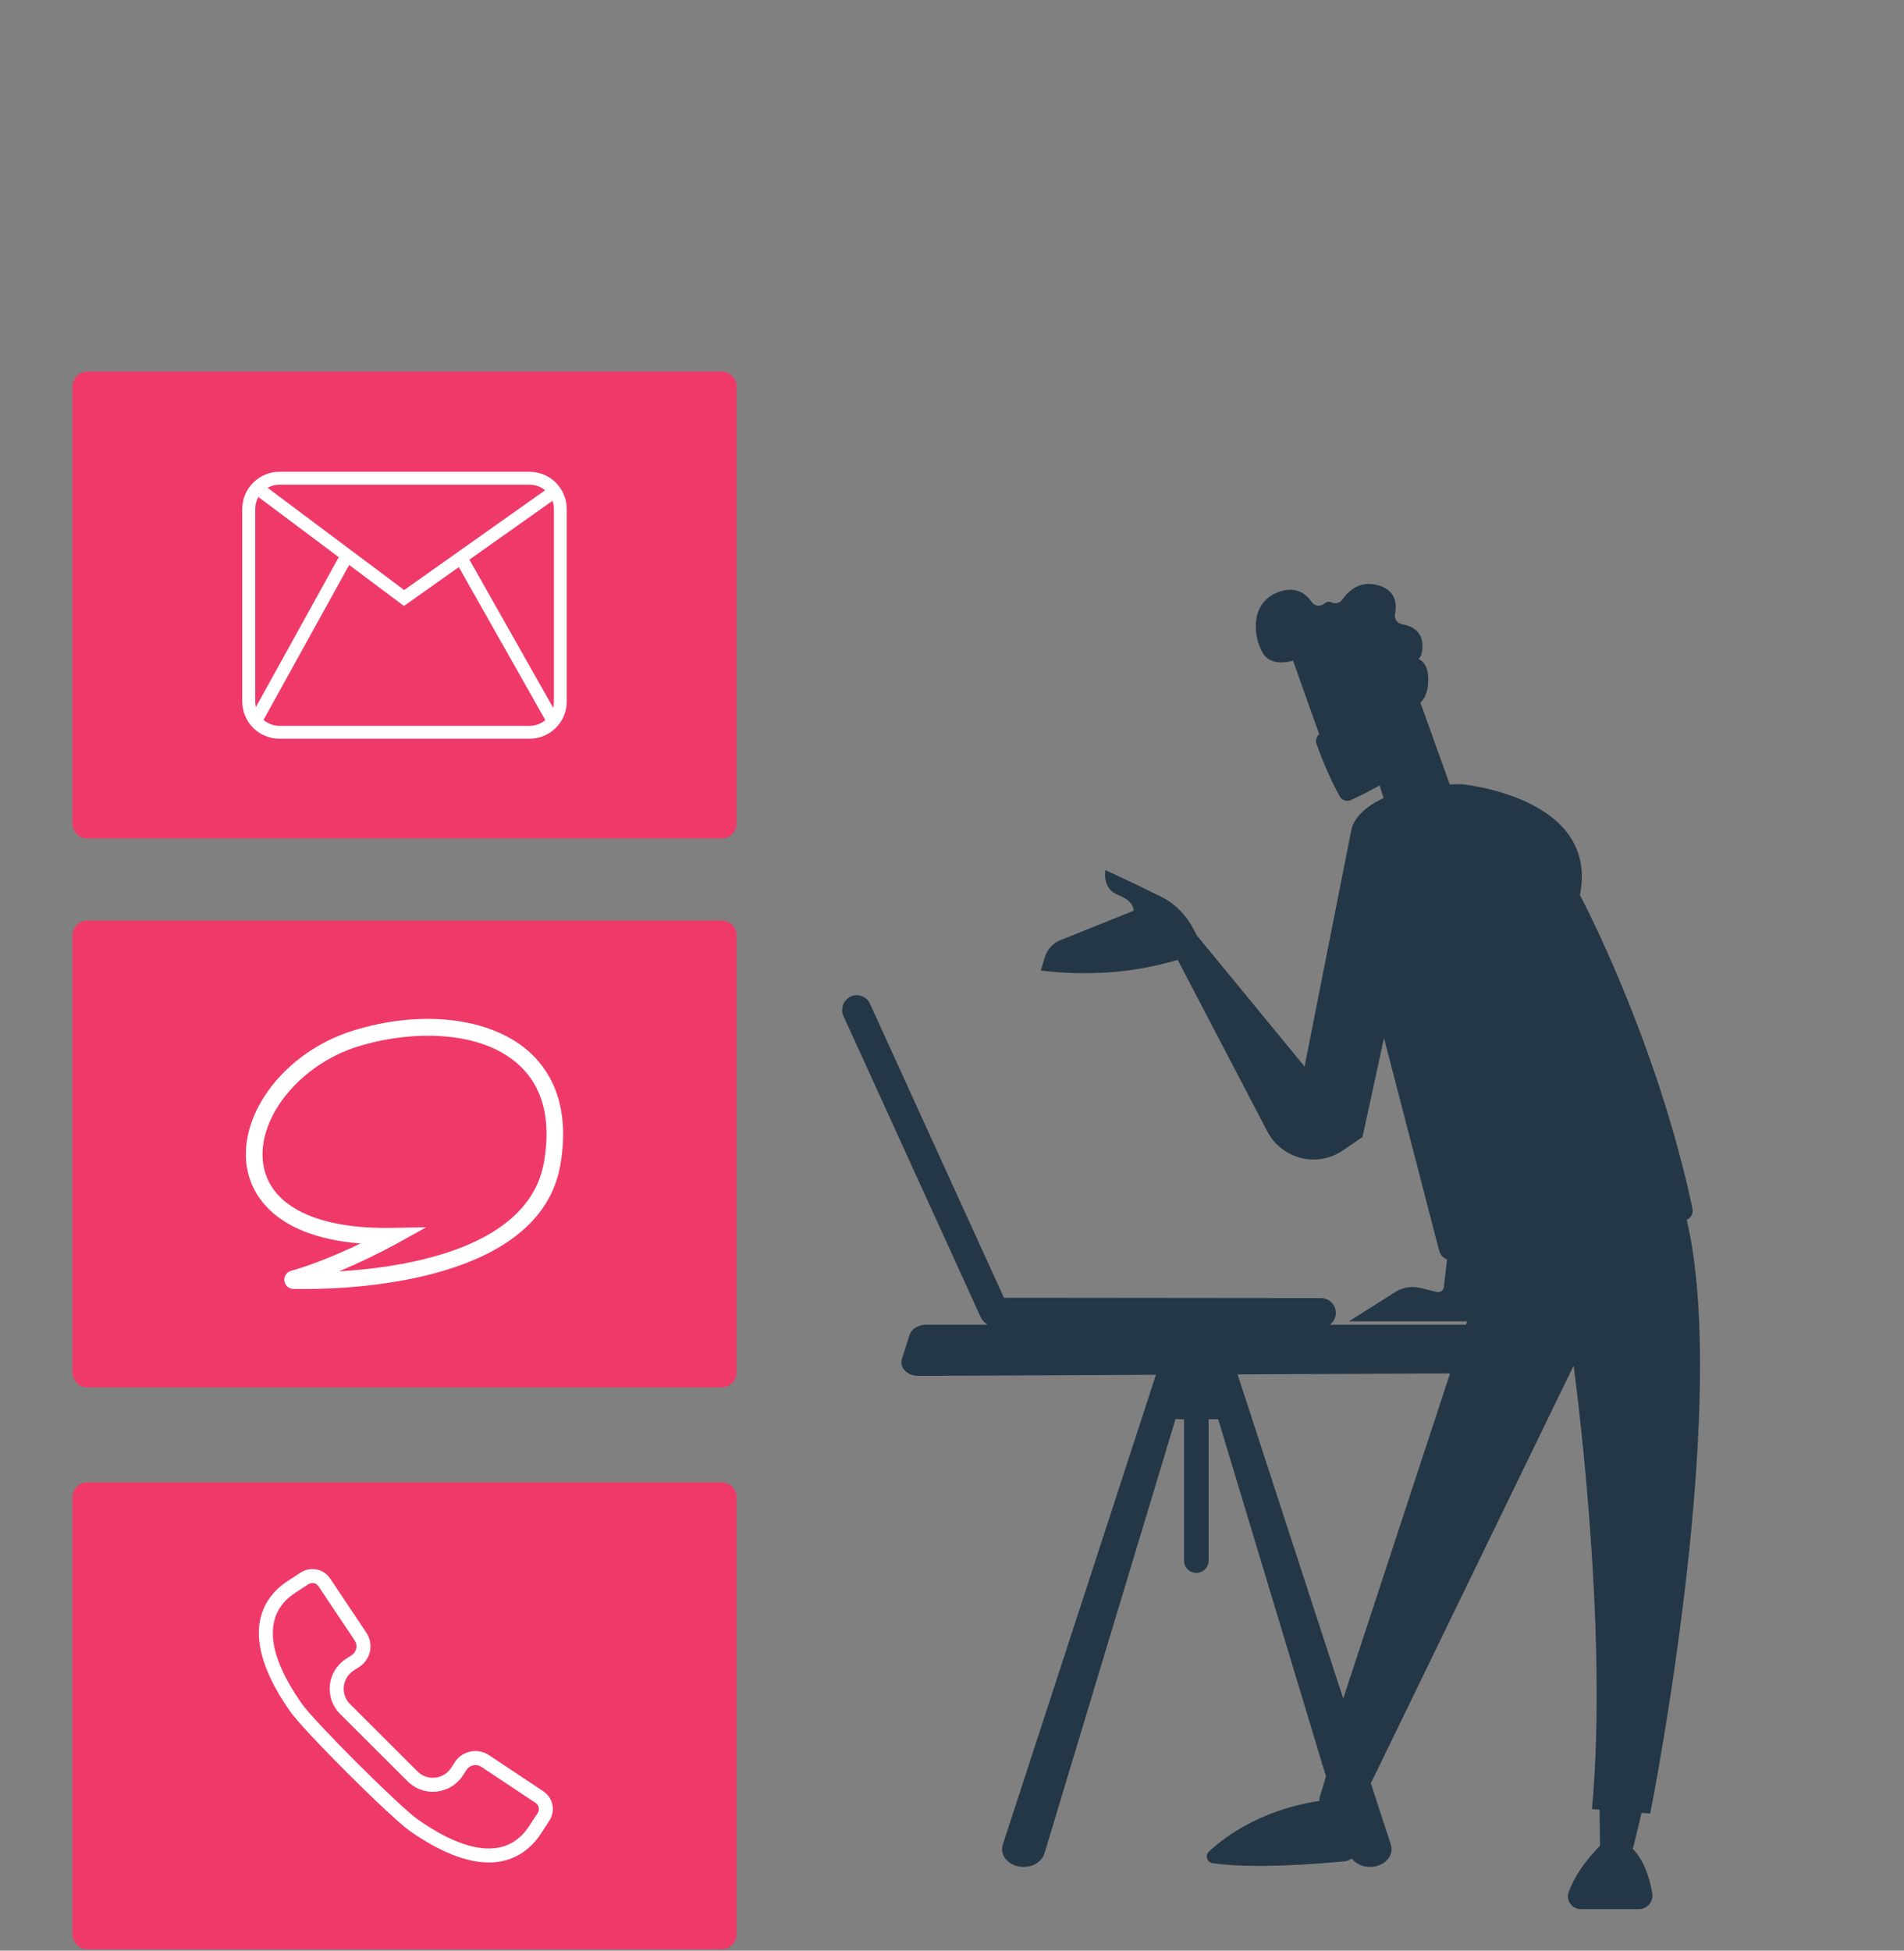
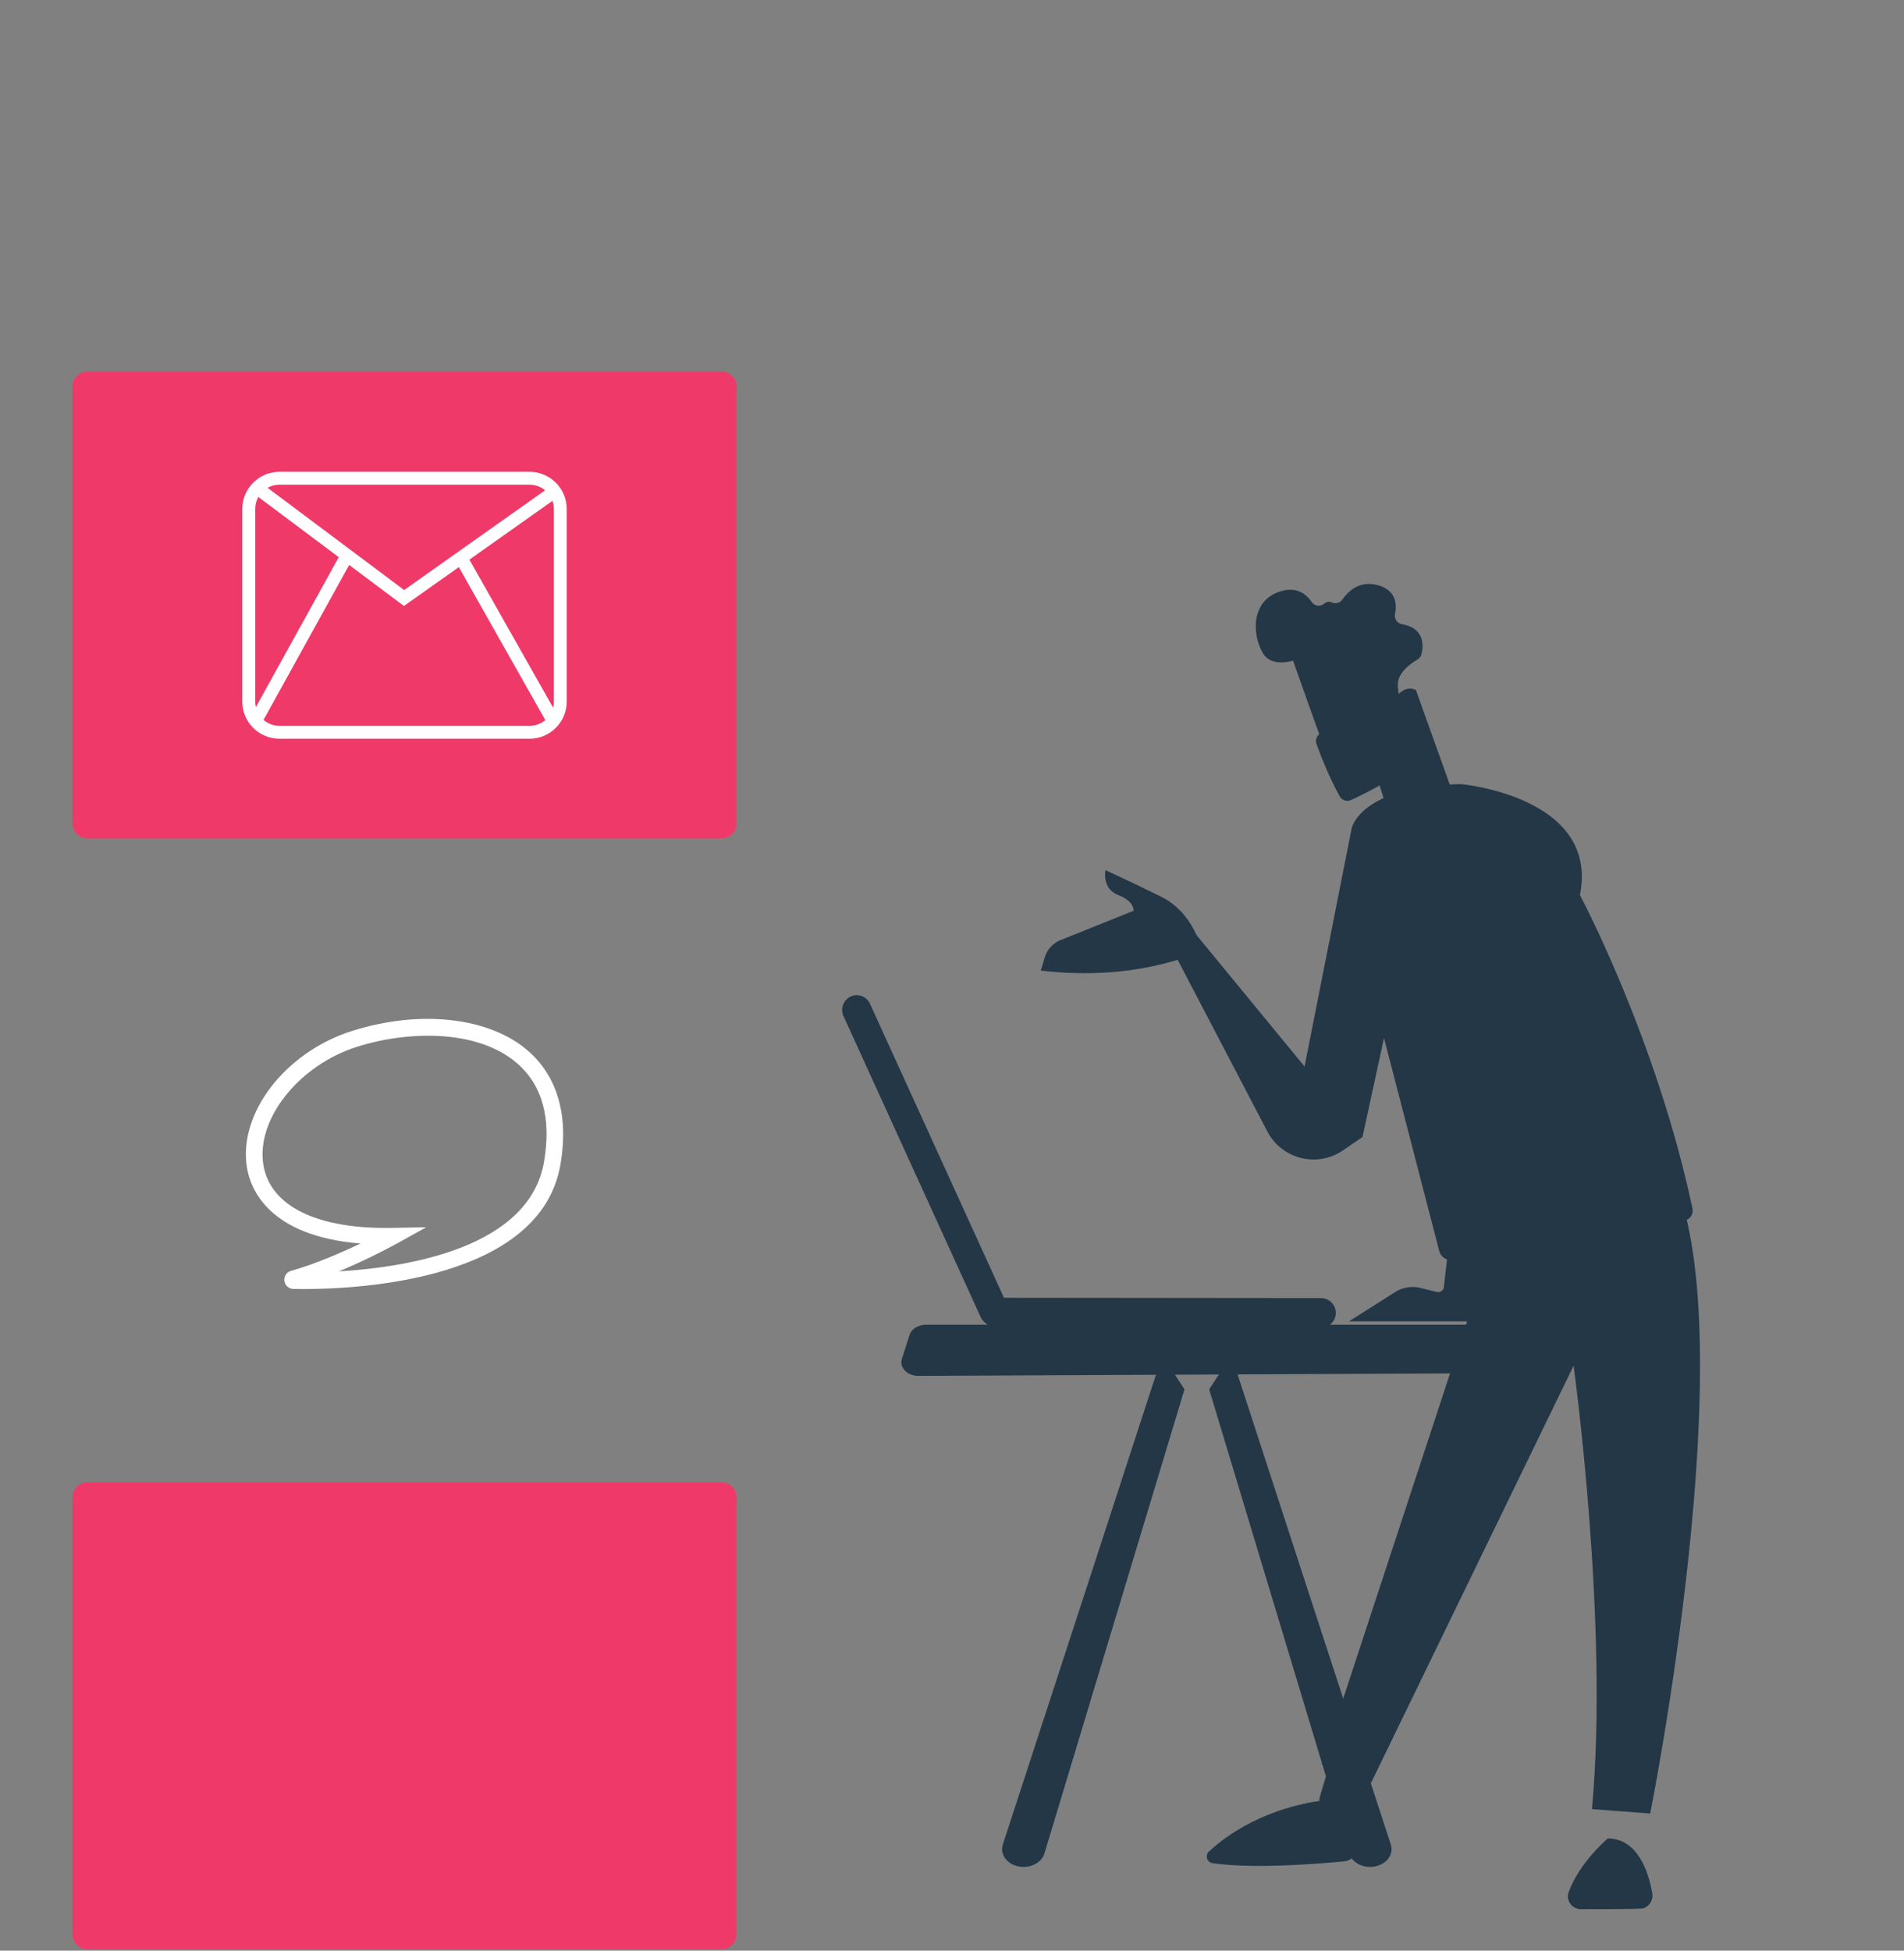
<svg xmlns="http://www.w3.org/2000/svg" width="289" height="296" viewBox="0 0 289 296" fill="none">
  <rect x="0" y="0" width="289" height="296" fill="#808080" stroke="none" />
-   <path d="M109.533 139.683H13.264C12.012 139.683 10.997 140.696 10.997 141.945V208.268C10.997 209.517 12.012 210.53 13.264 210.53H109.533C110.786 210.53 111.801 209.517 111.801 208.268V141.945C111.801 140.696 110.786 139.683 109.533 139.683Z" fill="#EF3A69" />
  <path d="M46.079 195.604C45.468 195.604 44.951 195.596 44.542 195.588C44.202 195.585 43.875 195.459 43.622 195.233C43.368 195.008 43.205 194.698 43.163 194.362C43.121 194.026 43.203 193.686 43.393 193.405C43.583 193.124 43.869 192.922 44.198 192.836C47.828 191.82 51.789 190.093 54.709 188.696C40.799 187.565 38.022 180.438 37.485 177.178C36.13 168.958 43.283 159.656 53.429 156.443C63.782 153.166 74.269 154.347 80.15 159.452C83.275 162.168 86.668 167.36 85.066 176.709C82.077 194.202 54.731 195.604 46.079 195.604ZM64.691 186.229L60.284 188.68C57.415 190.242 54.469 191.658 51.456 192.923C62.195 192.277 80.364 189.251 82.579 176.287C83.703 169.703 82.332 164.682 78.494 161.352C72.545 156.186 62.004 156.371 54.193 158.843C45.348 161.641 38.837 169.853 39.976 176.77C41.011 183.049 48.178 186.564 59.647 186.321L64.691 186.229Z" fill="white" />
  <path d="M109.534 56.38H13.264C12.012 56.38 10.997 57.392 10.997 58.641V124.965C10.997 126.214 12.012 127.226 13.264 127.226H109.534C110.786 127.226 111.801 126.214 111.801 124.965V58.641C111.801 57.392 110.786 56.38 109.534 56.38Z" fill="#EF3A69" />
  <path d="M80.385 112.097H42.416C40.92 112.095 39.486 111.502 38.429 110.447C37.371 109.392 36.776 107.961 36.774 106.469V77.222C36.776 75.73 37.371 74.299 38.428 73.244C39.486 72.189 40.92 71.595 42.416 71.594H80.381C81.877 71.596 83.311 72.189 84.369 73.244C85.427 74.299 86.022 75.73 86.023 77.222V106.469C86.022 107.961 85.427 109.391 84.37 110.446C83.313 111.501 81.88 112.094 80.385 112.097ZM42.416 73.546C41.44 73.549 40.505 73.937 39.816 74.626C39.126 75.315 38.739 76.248 38.738 77.222V106.469C38.739 107.444 39.128 108.378 39.818 109.067C40.509 109.756 41.446 110.144 42.423 110.145H80.388C81.365 110.144 82.301 109.756 82.992 109.067C83.683 108.378 84.072 107.444 84.073 106.469V77.222C84.072 76.247 83.683 75.313 82.992 74.624C82.302 73.935 81.365 73.547 80.388 73.546H42.416Z" fill="white" />
  <path d="M61.313 91.951L38.428 74.825L39.603 73.263L61.346 89.535L83.64 73.76L84.772 75.352L61.313 91.951Z" fill="white" />
  <path d="M70.82 84.162L69.116 85.122L83.351 110.292L85.055 109.332L70.82 84.162Z" fill="white" />
  <path d="M51.832 83.8L37.84 109.104L39.554 110.047L53.545 84.743L51.832 83.8Z" fill="white" />
  <path d="M109.534 224.933H13.264C12.012 224.933 10.997 225.945 10.997 227.194V293.518C10.997 294.767 12.012 295.779 13.264 295.779H109.534C110.786 295.779 111.801 294.767 111.801 293.518V227.194C111.801 225.945 110.786 224.933 109.534 224.933Z" fill="#EF3A69" />
-   <path d="M74.192 282.618C70.781 282.618 66.771 281.023 62.237 277.857C59.242 275.763 46.158 262.714 44.059 259.724C40.278 254.334 38.732 249.686 39.464 245.907C39.938 243.462 41.391 241.391 43.667 239.91L45.658 238.614C46.37 238.153 47.236 237.99 48.068 238.159C48.9 238.328 49.632 238.817 50.106 239.519L55.602 247.742C56.146 248.549 56.352 249.536 56.176 250.492C56 251.448 55.455 252.297 54.658 252.857L54.62 252.883L53.673 253.496C53.251 253.769 52.898 254.134 52.639 254.563C52.38 254.993 52.223 255.475 52.179 255.974C52.136 256.473 52.206 256.976 52.387 257.443C52.567 257.911 52.851 258.332 53.219 258.673L53.246 258.699L63.285 268.72C63.627 269.087 64.049 269.371 64.518 269.55C64.987 269.73 65.491 269.801 65.991 269.757C66.492 269.713 66.975 269.556 67.406 269.298C67.836 269.04 68.202 268.688 68.476 268.267L69.111 267.286C69.672 266.49 70.523 265.946 71.482 265.77C72.441 265.594 73.431 265.8 74.239 266.345L82.483 271.826C83.187 272.299 83.677 273.029 83.847 273.859C84.017 274.689 83.853 275.553 83.391 276.263L82.1 278.249C80.616 280.519 78.537 281.969 76.088 282.442C75.463 282.561 74.828 282.62 74.192 282.618ZM63.456 276.12C68.369 279.552 72.485 280.978 75.684 280.361C77.582 279.999 79.141 278.895 80.321 277.091L81.619 275.105C81.777 274.862 81.833 274.567 81.775 274.284C81.716 274.001 81.549 273.751 81.308 273.59L73.064 268.109C72.718 267.876 72.294 267.786 71.883 267.859C71.471 267.932 71.104 268.161 70.86 268.499L70.258 269.424C69.809 270.112 69.209 270.69 68.504 271.114C67.798 271.537 67.005 271.795 66.185 271.868C65.365 271.94 64.538 271.826 63.769 271.533C63 271.241 62.307 270.777 61.744 270.178L51.758 260.217C51.157 259.655 50.693 258.964 50.399 258.197C50.106 257.429 49.991 256.605 50.064 255.787C50.137 254.968 50.396 254.177 50.82 253.474C51.245 252.77 51.825 252.171 52.515 251.724L53.442 251.125C53.781 250.88 54.011 250.514 54.084 250.103C54.157 249.693 54.068 249.27 53.834 248.924L48.339 240.701C48.176 240.461 47.927 240.294 47.643 240.236C47.359 240.178 47.063 240.234 46.82 240.39L44.83 241.686C43.022 242.863 41.919 244.418 41.551 246.311C40.932 249.504 42.362 253.608 45.8 258.508C47.771 261.316 60.643 274.155 63.458 276.121L63.456 276.12Z" fill="white" />
  <path d="M200.704 201.474C200.666 201.474 200.629 201.474 200.591 201.474L151.147 201.423C150.854 201.42 150.564 201.36 150.295 201.245C150.025 201.13 149.78 200.964 149.575 200.755C149.37 200.546 149.208 200.299 149.098 200.028C148.989 199.757 148.934 199.466 148.937 199.174C148.937 197.932 149.934 196.906 151.152 196.929L200.596 196.979C201.169 197.002 201.711 197.242 202.112 197.65C202.514 198.058 202.745 198.603 202.758 199.174C202.771 199.745 202.566 200.3 202.184 200.726C201.802 201.152 201.272 201.417 200.701 201.467L200.704 201.474Z" fill="#233746" />
  <path d="M132 152.212C132.017 152.245 132.034 152.28 132.05 152.316L152.851 197.949C153.1 198.488 153.127 199.103 152.926 199.661C152.726 200.22 152.314 200.678 151.779 200.937C151.515 201.062 151.228 201.133 150.936 201.145C150.644 201.157 150.352 201.111 150.078 201.009C149.805 200.906 149.554 200.75 149.342 200.549C149.13 200.349 148.96 200.107 148.843 199.84L128.04 154.205C127.791 153.666 127.764 153.052 127.965 152.493C128.165 151.935 128.577 151.477 129.112 151.217C129.629 150.977 130.219 150.947 130.757 151.132C131.296 151.318 131.742 151.705 132 152.212Z" fill="#233746" />
  <path d="M205.459 274.821C205.752 276.557 205.954 278.307 206.062 280.064C206.098 280.648 205.905 281.222 205.525 281.666C205.145 282.111 204.606 282.391 204.023 282.447C199.802 282.856 190.196 283.61 184.061 282.727C183.868 282.7 183.686 282.62 183.537 282.495C183.388 282.371 183.278 282.206 183.219 282.021C183.16 281.836 183.154 281.638 183.203 281.451C183.252 281.263 183.354 281.093 183.496 280.96C186.025 278.609 192.133 274.036 202.187 273.037L205.459 274.821Z" fill="#233746" />
  <path d="M207.558 269.418L205.423 274.636C205.282 274.985 205.032 275.279 204.709 275.473C204.387 275.668 204.009 275.753 203.634 275.716C203.044 275.658 202.46 275.545 201.891 275.378C201.313 275.202 200.828 274.804 200.543 274.271C200.257 273.739 200.194 273.116 200.368 272.538L201.978 267.164L207.558 269.418Z" fill="#233746" />
-   <path d="M244.04 278.977C244.04 278.977 239.766 282.543 238.101 287.117C237.643 288.375 238.612 289.7 239.953 289.7H248.741C249.044 289.701 249.343 289.636 249.618 289.509C249.892 289.383 250.136 289.198 250.331 288.967C250.526 288.736 250.669 288.466 250.748 288.175C250.828 287.884 250.842 287.579 250.791 287.281C250.236 284.123 248.621 278.99 244.04 278.977Z" fill="#233746" />
-   <path d="M249.333 274.335C249.333 274.335 248.469 278.147 247.806 280.665C247.777 280.773 247.726 280.873 247.656 280.96C247.586 281.048 247.499 281.119 247.399 281.171C247.3 281.222 247.191 281.253 247.079 281.26C246.968 281.268 246.856 281.252 246.751 281.214C245.42 280.739 244.337 280.529 243.55 280.635C243.464 280.643 243.376 280.633 243.294 280.605C243.211 280.578 243.135 280.534 243.071 280.476C243.006 280.417 242.954 280.346 242.919 280.267C242.883 280.188 242.865 280.102 242.864 280.016L242.781 273.686L249.333 274.335Z" fill="#233746" />
+   <path d="M244.04 278.977C244.04 278.977 239.766 282.543 238.101 287.117C237.643 288.375 238.612 289.7 239.953 289.7C249.044 289.701 249.343 289.636 249.618 289.509C249.892 289.383 250.136 289.198 250.331 288.967C250.526 288.736 250.669 288.466 250.748 288.175C250.828 287.884 250.842 287.579 250.791 287.281C250.236 284.123 248.621 278.99 244.04 278.977Z" fill="#233746" />
  <path d="M226.609 188.584L200.619 267.68C200.619 267.68 205.604 270.936 207.979 270.8L238.85 207.235C238.85 207.235 244.252 246.401 241.635 274.521L250.476 275.194C250.476 275.194 264.854 203.336 253.964 178.724L226.609 188.584Z" fill="#233746" />
  <path d="M238.681 206.555H238.712C238.745 206.551 238.777 206.541 238.805 206.524C238.834 206.508 238.859 206.486 238.88 206.46C238.9 206.434 238.915 206.404 238.923 206.372C238.932 206.341 238.934 206.307 238.93 206.275L237.921 198.289C237.913 198.223 237.879 198.163 237.826 198.122C237.773 198.081 237.707 198.063 237.641 198.071C237.574 198.08 237.514 198.114 237.473 198.166C237.432 198.219 237.414 198.285 237.422 198.351L238.431 206.338C238.439 206.399 238.469 206.454 238.515 206.494C238.561 206.534 238.62 206.556 238.681 206.555Z" fill="#233746" />
  <path d="M221.735 118.985C221.735 118.985 242.792 120.85 239.813 135.816C239.813 135.816 251.453 157.668 256.894 183.406C256.936 183.605 256.937 183.81 256.897 184.01C256.857 184.209 256.777 184.398 256.663 184.566C256.548 184.734 256.4 184.877 256.229 184.987C256.057 185.097 255.865 185.171 255.664 185.205L220.596 191.194C220.13 191.275 219.65 191.177 219.252 190.921C218.854 190.665 218.568 190.268 218.451 189.811L210.071 157.508L206.806 172.533L196.432 169.837L205.162 125.701C205.162 125.701 206.384 119.261 221.735 118.985Z" fill="#233746" />
  <path d="M209.893 156.065C209.931 156.065 209.97 156.056 210.005 156.04C210.04 156.023 210.07 155.999 210.095 155.969C210.119 155.939 210.137 155.904 210.146 155.866C210.156 155.829 210.157 155.79 210.149 155.752L207.226 142.363C207.22 142.328 207.207 142.295 207.188 142.265C207.169 142.236 207.144 142.21 207.115 142.19C207.085 142.17 207.052 142.156 207.018 142.15C206.983 142.143 206.947 142.143 206.912 142.151C206.878 142.158 206.845 142.173 206.816 142.193C206.787 142.214 206.763 142.24 206.744 142.27C206.726 142.301 206.714 142.334 206.709 142.369C206.704 142.404 206.706 142.44 206.715 142.474L209.638 155.864C209.652 155.921 209.684 155.972 209.73 156.008C209.777 156.045 209.834 156.065 209.893 156.065Z" fill="#233746" />
  <path d="M212.01 195.911C213.115 195.305 214.408 195.137 215.631 195.441L218.071 196.047C218.193 196.078 218.32 196.082 218.444 196.059C218.568 196.036 218.686 195.987 218.789 195.916C218.893 195.844 218.979 195.751 219.044 195.643C219.108 195.535 219.149 195.415 219.163 195.29L221.687 172.873C224.845 174.368 229.399 174.189 230.901 174.079L225.09 200.503H204.755L212.01 195.911Z" fill="#233746" />
  <path d="M157.978 147.278L158.592 145.241C158.767 144.662 159.07 144.129 159.479 143.683C159.888 143.237 160.392 142.888 160.954 142.662L172.071 138.202C172.071 138.202 172.239 136.78 169.721 135.814C167.204 134.847 167.793 132.036 167.793 132.036C167.793 132.036 171.232 133.601 176.268 136.082C179.146 137.501 180.766 140.007 181.618 141.893L206.806 172.534L203.849 174.561C202.931 175.19 201.89 175.619 200.794 175.818C199.699 176.018 198.573 175.984 197.492 175.718C196.411 175.453 195.398 174.963 194.52 174.279C193.642 173.596 192.919 172.735 192.398 171.753L178.754 145.65C171.904 147.703 164.971 148.095 157.978 147.278Z" fill="#233746" />
  <path d="M214.912 104.698L221.389 122.78C221.389 122.78 215.654 127.252 211.469 125.739L208.205 115.375C208.205 115.375 210.698 102.703 214.912 104.698Z" fill="#233746" />
  <path d="M195.584 98.201C195.584 98.48 201.822 115.819 201.822 115.819L211.671 112.054L208.205 94.745C208.205 94.745 195.584 93.536 195.584 98.201Z" fill="#233746" />
  <path d="M206.478 98.958L209.018 107.927C209.05 108.041 209.067 108.159 209.067 108.277C209.067 109.008 208.886 111.526 206.316 111.184C203.984 110.871 201.85 110.624 200.493 111.262C200.199 111.4 199.968 111.642 199.843 111.941C199.719 112.24 199.711 112.575 199.821 112.88C200.388 114.454 201.732 117.981 203.368 120.866C203.53 121.148 203.791 121.36 204.101 121.458C204.411 121.557 204.747 121.537 205.042 121.401C206.892 120.566 210.744 118.687 213.487 116.446C213.67 116.298 213.81 116.103 213.891 115.883C213.972 115.662 213.992 115.424 213.949 115.193C213.518 112.897 212.232 105.92 212.17 103.922C212.118 102.044 214.229 100.612 215.159 100.073C215.31 99.986 215.441 99.869 215.544 99.73C215.648 99.591 215.722 99.432 215.763 99.263C216.055 98.056 216.303 95.321 212.805 94.718C212.632 94.689 212.467 94.625 212.319 94.53C212.171 94.436 212.044 94.312 211.945 94.167C211.846 94.023 211.778 93.86 211.743 93.688C211.709 93.516 211.71 93.339 211.745 93.168C212.041 91.722 211.946 89.596 209.196 88.812C206.399 88.016 204.64 89.695 203.745 90.983C203.568 91.233 203.31 91.412 203.014 91.491C202.718 91.57 202.404 91.543 202.127 91.414C201.796 91.267 201.394 91.26 200.969 91.623C200.83 91.736 200.669 91.818 200.496 91.865C200.323 91.912 200.142 91.923 199.964 91.896C199.787 91.869 199.617 91.805 199.466 91.709C199.315 91.613 199.186 91.486 199.086 91.337C198.271 90.14 196.79 88.945 194.282 89.755C189.833 91.191 190.045 96.309 191.676 99.09C193.307 101.871 198.043 100.042 200.285 98.199C201.99 96.796 204.585 97.635 205.731 98.118C205.911 98.192 206.071 98.307 206.201 98.452C206.33 98.598 206.425 98.77 206.478 98.958Z" fill="#233746" />
-   <path d="M213.067 107.202C213.067 107.202 210.433 102.234 212.174 100.672C213.915 99.111 216.867 99.368 216.787 103.253C216.689 108.086 213.067 107.202 213.067 107.202Z" fill="#233746" />
  <path d="M228.858 174.412C229.718 174.416 230.577 174.375 231.432 174.291L231.618 174.27L239.286 138.61C239.296 138.575 239.299 138.538 239.295 138.503C239.29 138.467 239.278 138.432 239.259 138.401C239.241 138.37 239.216 138.343 239.186 138.322C239.157 138.302 239.123 138.287 239.088 138.28C239.052 138.272 239.015 138.273 238.98 138.28C238.945 138.288 238.911 138.303 238.882 138.324C238.852 138.345 238.828 138.372 238.809 138.403C238.791 138.435 238.779 138.469 238.775 138.505L231.187 173.786C230.047 173.89 223.953 174.29 220.737 172.017L227.378 141.035L225.992 138.426C225.957 138.369 225.902 138.327 225.838 138.309C225.773 138.291 225.704 138.299 225.645 138.33C225.586 138.361 225.541 138.414 225.52 138.477C225.499 138.541 225.502 138.609 225.53 138.67L226.829 141.12L220.156 172.246L220.289 172.35C222.614 174.082 226.357 174.412 228.858 174.412Z" fill="#233746" />
  <path d="M186.903 205.658C187.104 206.337 206.252 265.018 211.106 279.894C211.666 281.609 210.104 283.293 207.956 283.293C206.459 283.293 205.153 282.449 204.791 281.248L183.536 210.828L186.903 205.658Z" fill="#233746" />
  <path d="M176.418 205.658C176.217 206.337 157.07 265.018 152.215 279.894C151.656 281.609 153.218 283.293 155.365 283.293C156.863 283.293 158.168 282.449 158.53 281.248L179.786 210.828L176.418 205.658Z" fill="#233746" />
-   <path d="M175.62 203.32H187.547V212.874C187.55 213.529 187.293 214.159 186.831 214.625C186.37 215.091 185.741 215.355 185.084 215.36H183.449V236.818C183.449 237.062 183.401 237.304 183.307 237.529C183.213 237.755 183.076 237.96 182.903 238.133C182.73 238.305 182.524 238.442 182.298 238.536C182.072 238.629 181.829 238.677 181.585 238.677C181.34 238.677 181.097 238.629 180.871 238.536C180.645 238.442 180.439 238.305 180.266 238.133C180.093 237.96 179.956 237.755 179.862 237.529C179.768 237.304 179.72 237.062 179.72 236.818V215.355H178.89C178.017 215.35 177.183 214.999 176.571 214.38C175.958 213.762 175.616 212.925 175.621 212.055L175.62 203.32Z" fill="#233746" />
  <path d="M223.98 201.024H140.537C139.37 201.024 138.352 201.66 138.06 202.57L136.895 206.206C136.476 207.516 137.709 208.789 139.386 208.782L225.007 208.385C226.667 208.377 227.878 207.118 227.473 205.821L226.459 202.586C226.174 201.663 225.151 201.024 223.98 201.024Z" fill="#233746" />
</svg>